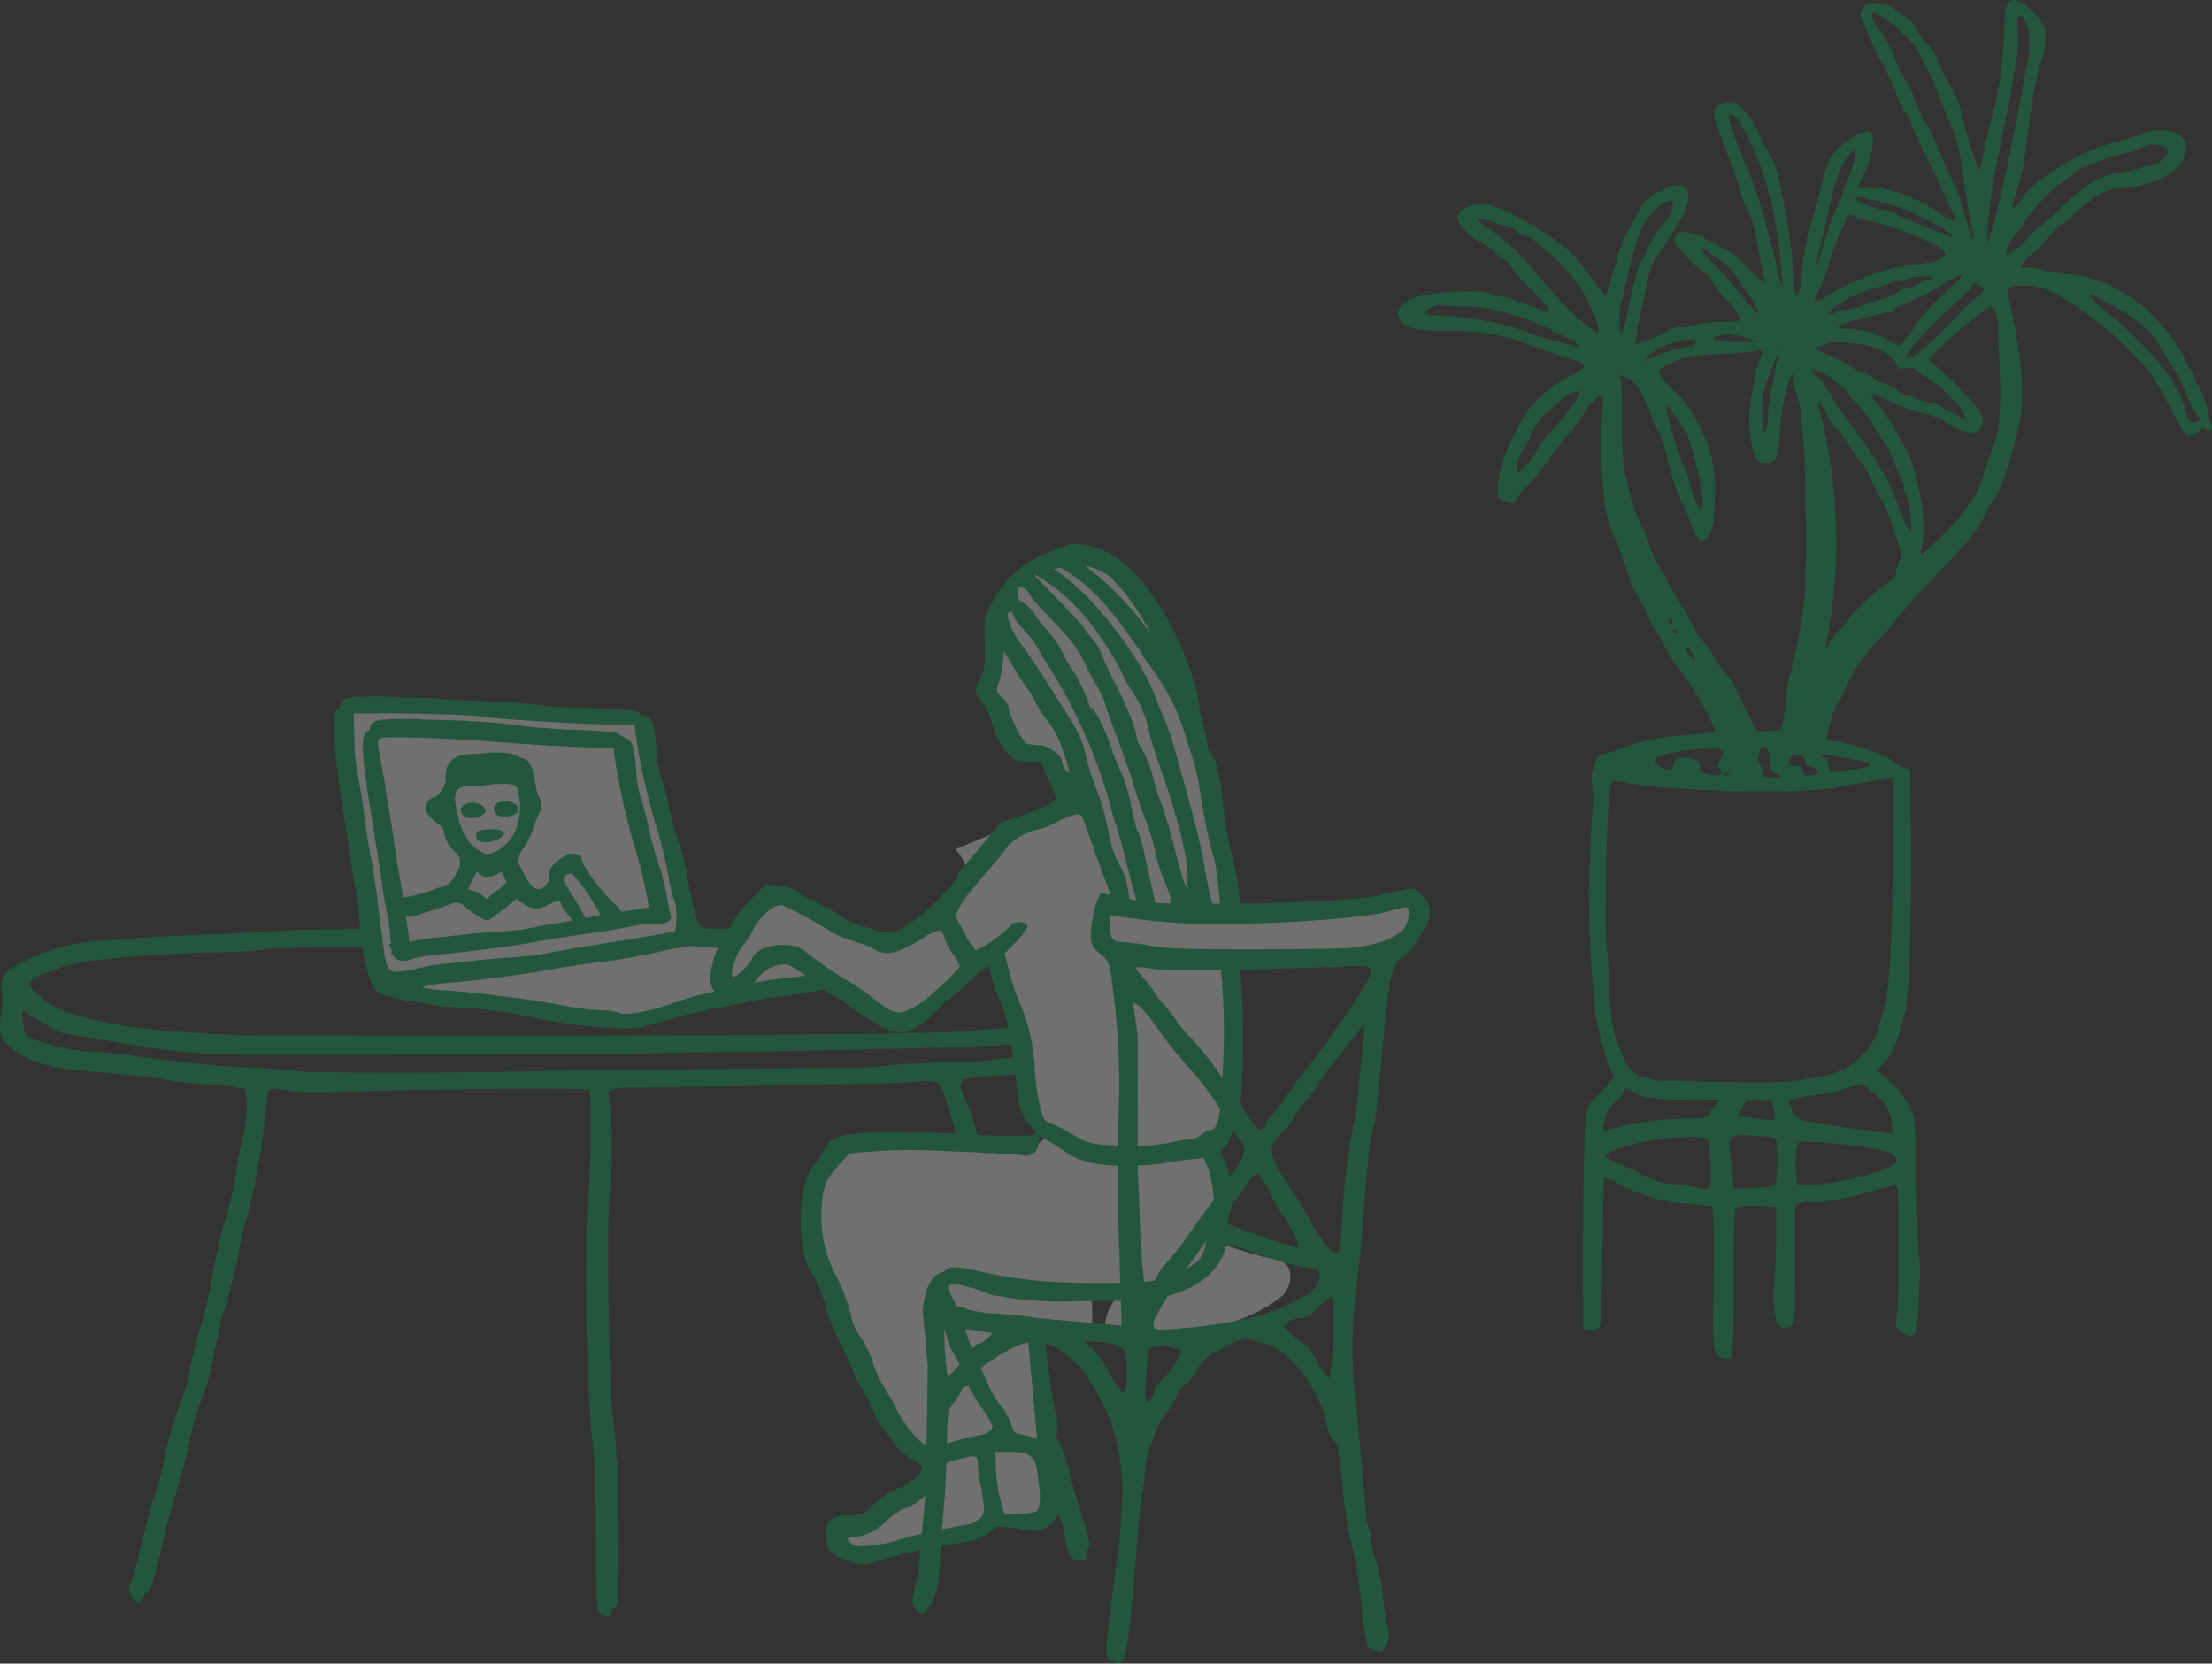
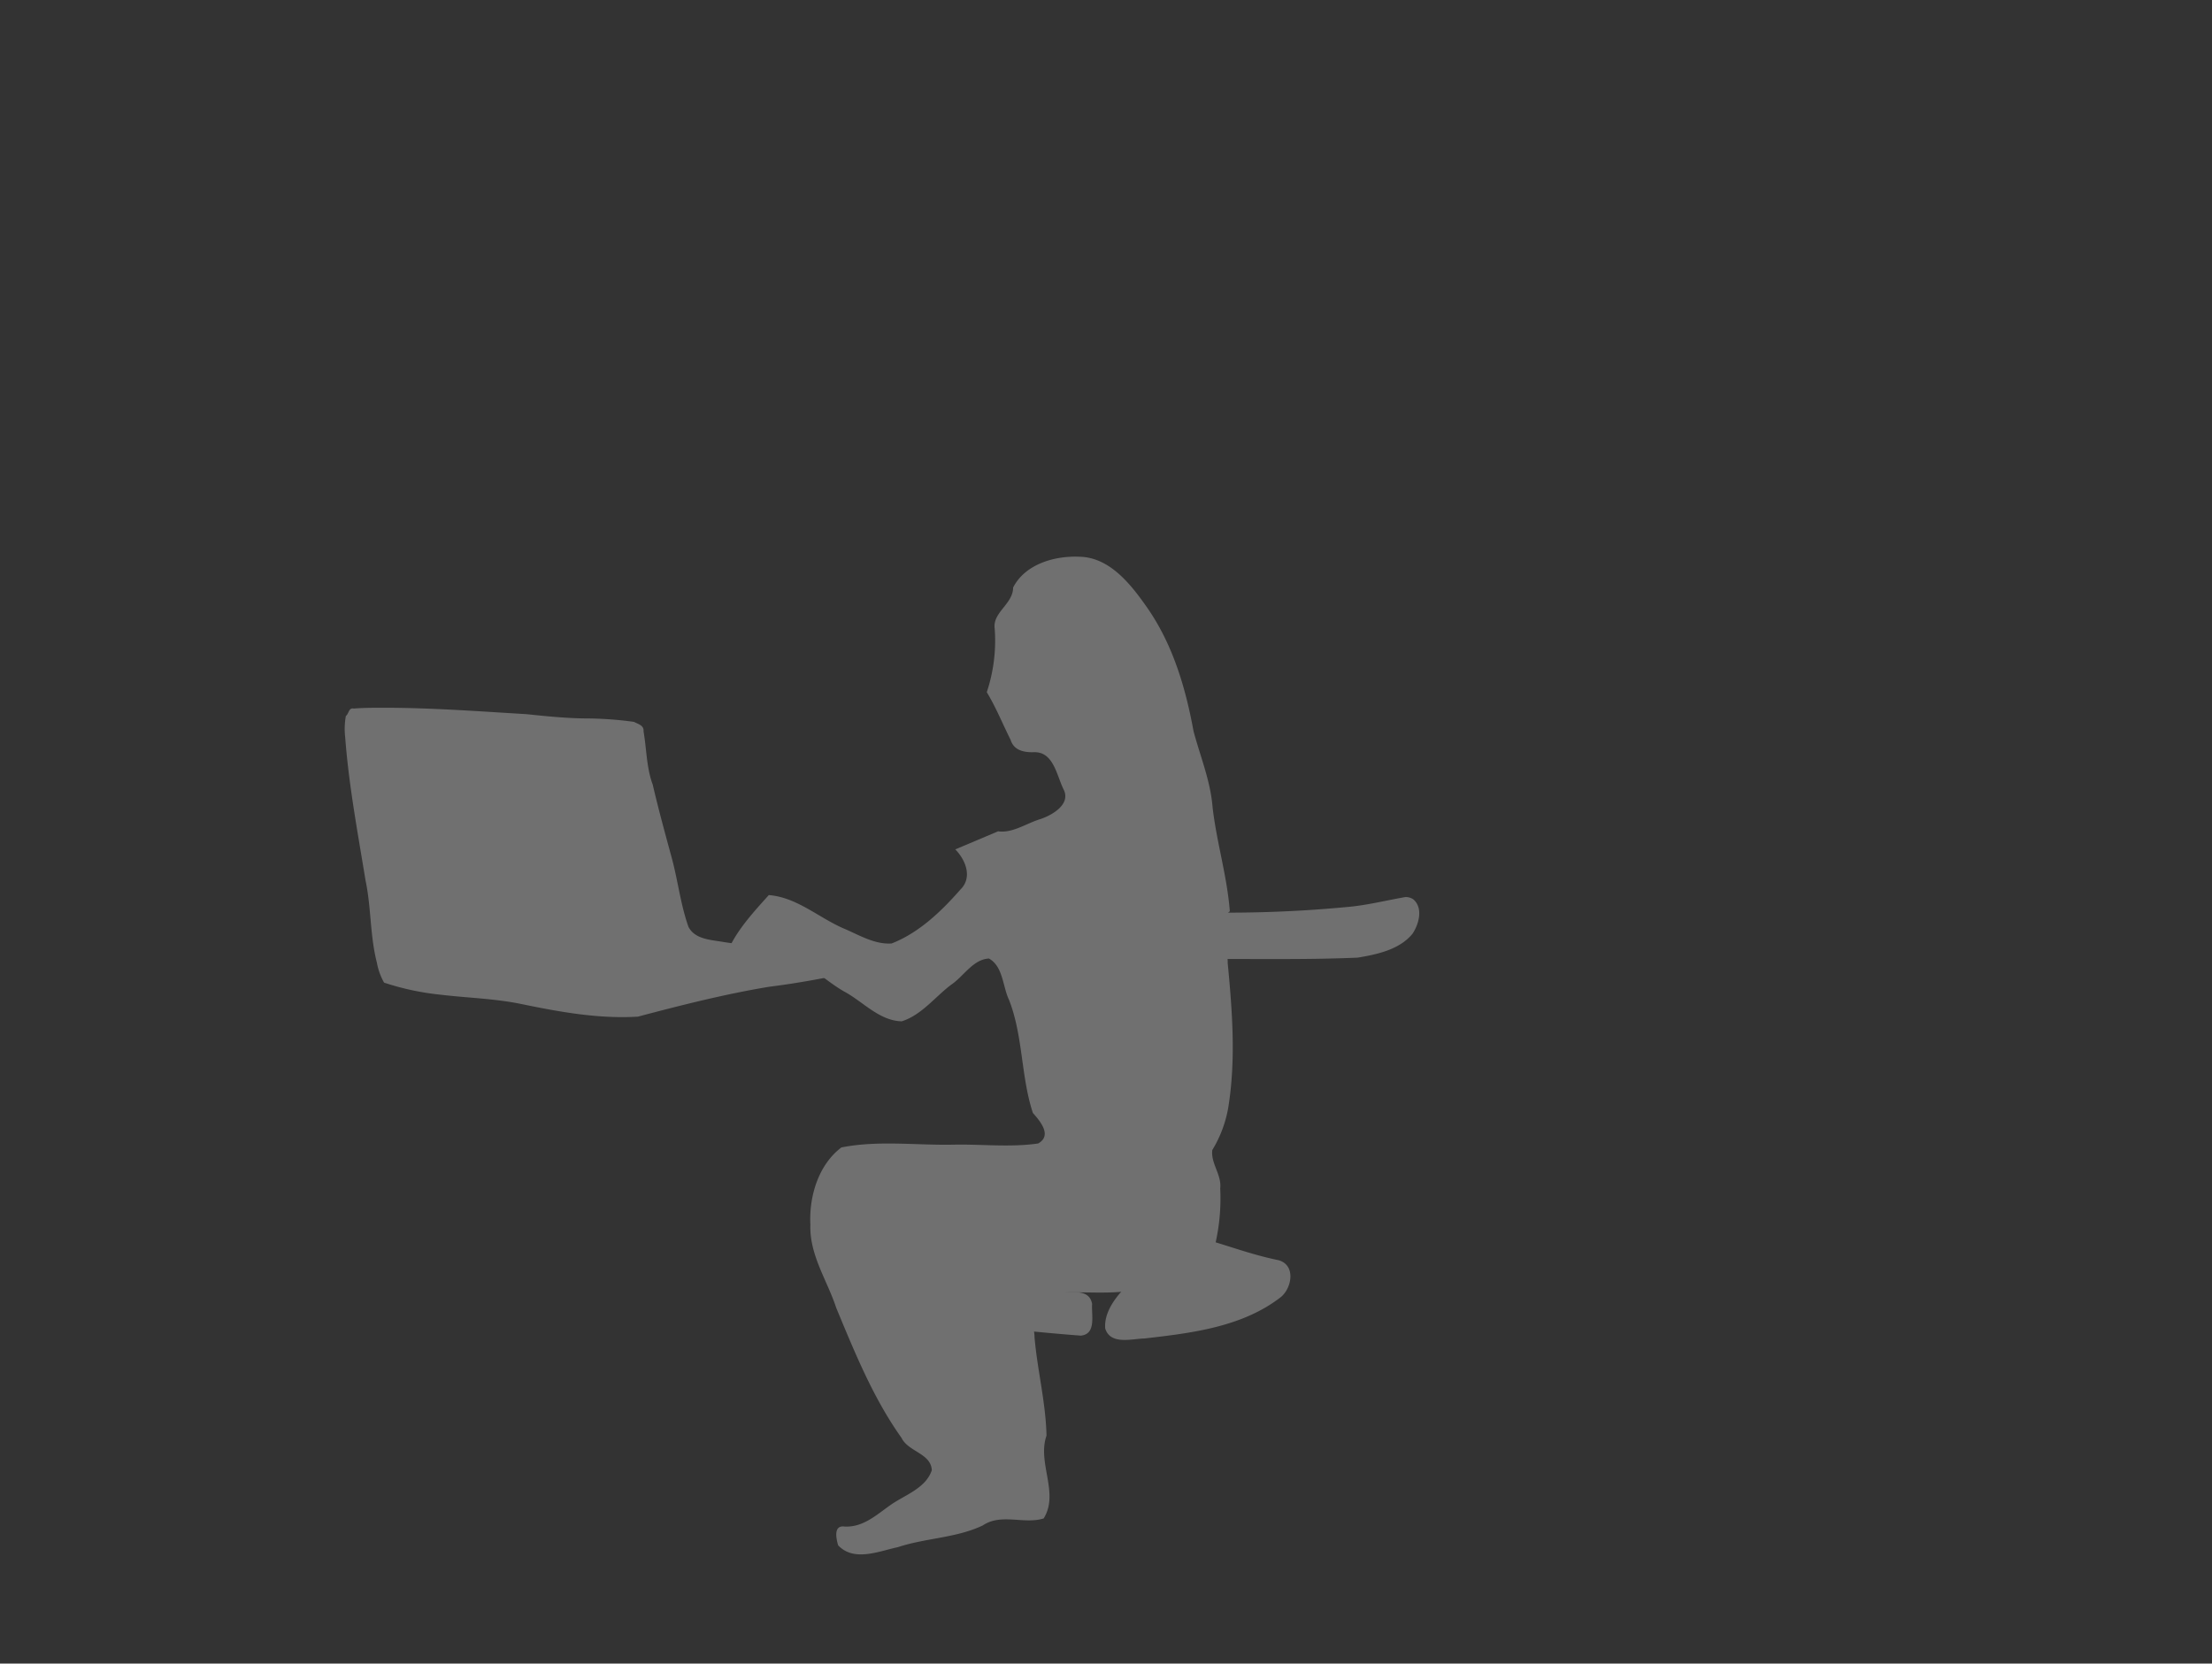
<svg xmlns="http://www.w3.org/2000/svg" width="278.86" height="209.76" viewBox="0 0 278.86 209.76">
  <rect x="0" y="0" width="278.86" height="209.76" fill="#333333" stroke="none" />
  <defs>
    <style>.cls-3{fill:#00a85a}.cls-4{fill:#fff}</style>
  </defs>
  <g id="レイヤー_2" data-name="レイヤー 2">
    <g id="TOP">
-       <path d="M253.85 0c.7 0 1.64.62 2.72 1.78s1.3 1.48 1.3 2.9a10 10 0 01-.44 2.77c-.73 2.06-1.17 4.5-2.09 11.64a25.39 25.39 0 01-1.16 5.16c-.63 2.13-.62 2-.16 1.86a3 3 0 00.88-1.05c.75-1.28 1.46-1.88 4.57-3.9a24.63 24.63 0 018-3.46c.85-.23 2.06-.61 2.68-.84a5.38 5.38 0 014.21 0c1.12.53 1.4 1.13 1.15 2.46-.2 1.08-.73 1.73-2.26 2.72a9.47 9.47 0 01-4.84 1.51 8.84 8.84 0 00-5.54 2.19 13.18 13.18 0 00-1.54 1.4 9.34 9.34 0 01-1.43 1.19 10.56 10.56 0 00-2 2 4.76 4.76 0 01-1.25 1.28 6.26 6.26 0 00-1.38 1.32c-.7.88-.73 1-.22.81a5.15 5.15 0 012.08.22 24.21 24.21 0 003.56.59 10.27 10.27 0 012.87.57 4.09 4.09 0 001.51.43c4.32 1.87 6.45 4 9.14 7.59a9 9 0 011.09 1.9 6.86 6.86 0 00.93 1.63.78.78 0 01.27.61 3 3 0 00.52 1.17 11.22 11.22 0 011.49 4.13 3.14 3.14 0 00.32 1.17c.33.46-.3.78-.77.39-.29-.25-.44-.23-.63.11a1.8 1.8 0 01-1.1.6c-.85.17-.89.14-2.32-2.69-.8-1.58-1.93-3.59-2.5-4.47-2.4-3.51-8.31-8.57-12.51-10.69a7.11 7.11 0 00-3.9-1c-1.13 0-1.84.11-1.92.33a7.73 7.73 0 00.28 2.23c1.37 6.24 1.79 11.13 1.22 14.31-.68 3.7-2.68 9.75-3.34 10.13a9.82 9.82 0 00-1.13 2c-1 2-1.87 3.12-7.3 8.75a55.56 55.56 0 00-3.91 4.41 12 12 0 01-1.54 1.84 23.88 23.88 0 00-4.66 6.42 15.15 15.15 0 01-1.18 2.39 9 9 0 00-.92 2.39c-.49 2-.5 2.25-.06 2.22 1.57-.12 7.33 1.73 8 2.58a3.27 3.27 0 001.26.73l.91.3v2.1c.32 11.44 0 25.86-.63 28.44-.81 3.34-1.79 5.72-2.69 6.54l-.9.83 1.3 1.11a13.08 13.08 0 013.13 4c.41 1 .46 1.84.61 9.84.07 4.33.21 8.32.31 8.87a6.42 6.42 0 01.14 1.2c0 .12-.12 1.95-.2 4.07a17.85 17.85 0 01-.41 4.13c-.48.47-1 .42-1.79-.21s-.72-.67-.5-2.43c.12-1 .19-5.06.16-9 0-6.86-.07-7.18-.58-7.1-.29.07-1.76.47-3.25.91-2.89.85-6.36 1.43-7.2 1.21a2.62 2.62 0 00-1.25.15l-.75.29v7.38c0 6.85 0 7.4-.5 7.75-1.75 1.28-2.54-1.1-2.07-6.24.11-1.24.19-3.71.16-5.48v-3.25l-2.38-.08a6.69 6.69 0 00-2.67.22c-.2.2-.3 3.29-.3 9.42s-.1 9.22-.31 9.43a1.25 1.25 0 01-1.05.14c-1.19-.3-1.33-1.31-1.18-8.58.07-3.64.06-7.51 0-8.6l-.18-2-3.23-.33a20.41 20.41 0 01-8.39-2.42 14.89 14.89 0 00-2-.92s-.12 4.18-.19 9.21-.22 9.37-.33 9.64-.5.49-1.15.49h-.95v-2.89c-.11-9 .11-23.57.35-24.52a4.27 4.27 0 01.91-1.69c.35-.33 1.13-1.14 1.72-1.8 1-1.09 1-1.24.63-1.69s-1.2-3.12-2-6.82a149.43 149.43 0 01-.89-15.9c0-2.5.43-10.77.59-11.88-.45-3.33-.12-3.4.28-4.65.15-1 1.36-.74 2.84-1.42a28.2 28.2 0 018.98-1.84c1.7-.14 3.13-.31 3.17-.35.39-.39-3-6.23-4.72-8.28a13.67 13.67 0 01-1.56-2.54 11.34 11.34 0 00-1.28-2.16 1.89 1.89 0 01-.5-.81 25.73 25.73 0 00-2-4 13.19 13.19 0 01-1-2.54c-.22-.79-.91-2.66-1.53-4.13a15.46 15.46 0 01-1.43-5.76 59.86 59.86 0 01-.15-10.2c.1-1.22.08-2-.08-2-.53 0-1.78 1.19-2.15 2.06a13.54 13.54 0 01-1.77 2.49c-.75.87-2.11 2.6-3 3.88a25.18 25.18 0 01-2.55 3.07 6.58 6.58 0 00-1.23 1.49c-.36.7-.42.72-1.41.37s-1-.38-1-1.72a15.2 15.2 0 01.4-2.62 29.39 29.39 0 013.6-7.45 16.86 16.86 0 015.58-4.28c.82-.42 1.43-.91 1.38-1.07a2.86 2.86 0 00-1.34-.68c-.68-.22-1.5-.48-1.81-.61s-.88-.31-1.27-.42-1.47-.49-2.43-.86a26.59 26.59 0 00-10.28-1.84c-4.13 0-5.36-.27-6-1.17a2.27 2.27 0 01-.43-1c0-.66.89-1.57 1.83-1.91 2.3-.84 8.58-1.21 9.79-.58a6.44 6.44 0 001.69.4 3.88 3.88 0 011.45.39 5.5 5.5 0 001.28.5c.54.16 1.46.5 2 .75 1.87.81 1.33-.14-1.85-3.21a11.09 11.09 0 01-1.69-2 2.42 2.42 0 00-.9-1 7.58 7.58 0 01-1.41-1.08 10 10 0 00-1.84-1.32c-1.37-.71-2.79-2.23-2.79-3 0-1.41 2.53-2.13 4.87-1.39a34.3 34.3 0 018 4.68c2 1.21 3 3.12 4.27 4.61.79 1.17 1.49 2 1.56 1.9a20 20 0 00.6-2 12.41 12.41 0 01.69-2.11c.48-3 2.06-4.82 3.21-7.28a7.25 7.25 0 011.88-1.6 1.51 1.51 0 00.82-.37 2.69 2.69 0 012.71-.35c.67.49.59 2.1-.17 3.47-.54 1-2 3.38-3.57 5.72a8.24 8.24 0 00-.92 2.52c-.16.85-.59 3-1 4.78a22.49 22.49 0 00-.57 3.35 18.77 18.77 0 004.25-1.71 3.39 3.39 0 011.55-.44 4.6 4.6 0 001.57-.25 17.79 17.79 0 013.6-.41c1.57 0 2.38-.15 2.38-.36a12.47 12.47 0 00-1.82-2.39 16 16 0 01-2-2.6c-.09-.29-.29-.53-.44-.53a20.24 20.24 0 01-4-4 1 1 0 01.78-1.44c.84-.21 3.52.77 4.63 1.7.46.39.94.64 1.06.57a9.43 9.43 0 012.31 1.95c2.07 2.06 2.8 2.55 2.4 1.59a24.21 24.21 0 01-.59-2.88c-.45-2.86-1.12-5.38-1.47-5.61a9.42 9.42 0 01-.88-2.28c-.34-1.17-.94-2.93-1.33-3.93-2.27-5.87-2.4-6.42-1.67-7a3.41 3.41 0 011.35-.46c.82-.13 1.08 0 2.1 1.07a10.77 10.77 0 011.89 3 16.26 16.26 0 001.25 2.52c.79 1.14 1.15 2.37 1.77 6a75.78 75.78 0 011.38 10.22c0 .88.12 1.6.26 1.6s.73-1.36.62-1.82a31.41 31.41 0 011.08-7c.28-.77.72-2.28 1-3.37 1.19-5 1.47-5.57 3.35-7.12 1.33-1.09 2.76-1.65 3.34-1.29s.09 3.28-.84 5.1l-.89 1.76h1.33a17 17 0 018.78 3.1c1 .82 2.26 1.32 2.26.92a4.16 4.16 0 00-.51-1.21c-.94-2.06-1.78-3.86-2.8-5.91-1.41-2.93-2.54-5.45-2.54-5.66a2.38 2.38 0 00-.52-.8 7.43 7.43 0 01-1-2c-.28-.77-1-2.49-1.72-3.8a48.55 48.55 0 01-2.94-6.54 1.74 1.74 0 01.52-.81c.7-.78 2.58-.68 3.78.19 1.88 1.37 2.79 2.21 2.79 2.57a6.49 6.49 0 001.27 1.79 7.57 7.57 0 011.27 1.7 16.53 16.53 0 002 4.09 14.33 14.33 0 011.32 3.65c.45 1.7 1 3.78 1.32 4.63s.56 1.75.64 2 .36-.66.63-2c.52-2.54.79-3.63 1.52-6.32a57.64 57.64 0 001.14-10c.12-2 .27-2.77.6-3a1 1 0 01.6-.18zm-17.64 1.67a.17.17 0 00-.14.06c-.28.28-.16.54.86 2.07a13 13 0 012.08 4 7.37 7.37 0 001 1.91 12.75 12.75 0 011.3 2.65 19.71 19.71 0 001.51 3.24 20.1 20.1 0 011.41 2.83 30.9 30.9 0 001.33 3.09c.63 1.31 1.25 2.65 1.36 3 .56 1.58 1.45 5.42 1.73 5.42s.24-.2.11-.5-1-5.12-1.19-6.74c-.55-4-.91-5.51-1.65-7a32.79 32.79 0 01-1.27-3.1A31.67 31.67 0 00243 8.75c-.55-1-1.18-2.21-1.37-2.58-.78-1.48-4.53-4.53-5.4-4.5zm18.44.4c-.35 0-.4.31-.27 1.76a17.32 17.32 0 01-.17 3.58c-.17 1-.39 2.28-.46 2.82-.23 1.48-1.17 6.36-1.67 8.59-.24 1.08-.55 2.67-.7 3.52-.33 1.93-1.14 7.93-.82 8.12s2.37-8.1 4.34-19c.25-1.4.58-3.07.73-3.72.58-2.53 0-5.71-1-5.71zm-36.46 12.42a.28.28 0 00-.26.29 40.53 40.53 0 002.53 6.86c1.24 2.63 3.29 10.79 3.8 13.2.28 1.31.37 1.51.45.89A80.34 80.34 0 00223.24 25c-.12-.32-.51-1.53-.85-2.69-1-3.35-3.19-7.67-4-7.84a.57.57 0 00-.18 0zm53.38 3.79a3.26 3.26 0 00-1.84.47 3.72 3.72 0 01-1.62.55c-1.6.2-6.07 1.86-6.59 2.44a10.42 10.42 0 01-1.4 1.14 20.27 20.27 0 00-4.82 4.94 8.09 8.09 0 01-.77 1.27 6.9 6.9 0 00-.68.73c-.46.55-1.16 2.36-.9 2.36a9 9 0 002.66-2.12 8.49 8.49 0 011.57-1.51c.61-.46 2.11-1.78 3.34-2.95 2.63-2.51 4.24-3.42 6.75-3.82a17.67 17.67 0 002.62-.62 3.71 3.71 0 011.36-.28 2.46 2.46 0 001.4-.82c.66-.69.75-.93.5-1.32a2.1 2.1 0 00-1.58-.46zm-37.6.25l-.69.81c-1.19 1.41-1.89 3.19-2.61 6.59-1.33 5.91-3.14 13-.08 2.59a21.7 21.7 0 011.27-2.94 2.29 2.29 0 00.39-1.14 2.24 2.24 0 01.4-1.12 11.21 11.21 0 001.18-3.8zm-23.53 6.81c-.74 0-2.44 1.5-3.15 2.83-1.2 2.24-1.82 5.51-2.46 8-.07.43-.25 1.25-.41 1.83-.36 1.29-.39 4 0 4a9.64 9.64 0 00.83-2.88c.78-3.86 1.16-5.28 1.65-6.12.22-.38.71-1.36 1.08-2.17a11.68 11.68 0 011.65-2.52c1-1.05 1.55-2.49 1.12-2.92a.34.34 0 00-.27-.08zm23.81-.49c-1.37.1 1.33 1.18 3.5 1.72a6.39 6.39 0 011.67.59 68.66 68.66 0 006.58 2.68c1.27 0-4.7-3.09-6.42-3.65a34.9 34.9 0 00-5.3-1.34zm-1 2.22c-.21.05-.38.39-.75 1.25a29.93 29.93 0 00-2 5.2 20.83 20.83 0 01-1.1 2.93c-.95 1.8-.82 2 .76 1a26.63 26.63 0 0111.22-4.08c2.84-.28 4.31-.94 3.72-1.65-.79-1-6.84-3.41-9.66-3.9a6.19 6.19 0 01-1.72-.56c-.2-.14-.35-.22-.48-.18zm-47 .4h-.23a11.49 11.49 0 002.44 1.85 37.89 37.89 0 015.94 6c3.23 3.8 6.31 6.65 7.18 6.65-.14-1.68-1.27-3.68-2.15-5.49a27.93 27.93 0 00-4.19-4.63 8.93 8.93 0 01-1.24-1.07 4.26 4.26 0 00-1.87-1.13.88.88 0 01-.8-.4 1.43 1.43 0 00-1-.56 9.89 9.89 0 01-1.75-.57 9.84 9.84 0 00-1.66-.56c-.21 0-.41-.09-.55-.1zm28.16 3.68c-.21.07.42.92 1.65 2.16a34.64 34.64 0 012.59 2.84c.41.56 1.29 1.63 2 2.39.95 1.07 1.17 1.22 1 .68a8.59 8.59 0 00-1.08-1.92c-.49-.68-1.2-1.73-1.58-2.33a9 9 0 00-1.83-1.92c-.62-.46-1.47-1.1-1.88-1.42s-.73-.5-.83-.48zm34.38 4.48a6.71 6.71 0 01-1.17 1.59c-4.44 3.87-8.52 8.45-7.08 8 2.4-.79 8-7.6 8.31-7.48a5.27 5.27 0 001.34-1.33 7.28 7.28 0 00-1.4-.76zm-5.79-.78a7.36 7.36 0 00-3.09.49.56.56 0 01-.59.11 1.48 1.48 0 00-1.07.25 3.77 3.77 0 01-1.27.43 16.74 16.74 0 00-5 2.15c-1.36.86-2 1.7-1 1.32.23-.09.42-.24.42-.34s.4-.17.89-.15a10.44 10.44 0 002.75-.66c1-.38 2.26-.8 2.78-.92a3.94 3.94 0 001.41-.66 2.79 2.79 0 011.19-.56 7.36 7.36 0 001.53-.58 3.8 3.8 0 011.2-.44.34.34 0 00.36-.29c0-.08-.2-.14-.5-.15zm4.25-.2c-.48 0-4 2.28-5.59 3-1.09.5-2.19 1-2.46 1.07s-.48.31-.48.48-.11.24-.22.16a5.54 5.54 0 00-1.76.3c-.85.24-2.2.58-3 .76-1.72.38-2.58 1-1.47 1.06a11.44 11.44 0 015.73 1.37l1.46.79 1-1.21a7.16 7.16 0 001-1.39 17.52 17.52 0 011.83-2.19c1-1.1 4.13-4 4.13-4.08s-.07-.13-.23-.13zM263.34 37c-.16.16 1.44 1.86 2 2.16a38 38 0 013.66 3.22c4 3.84 6.12 7 6.74 10.13.13.61.3.76.86.71.78-.07.88-.38.3-1a16 16 0 01-1.32-2.69 18.54 18.54 0 00-1.68-3.25 13.63 13.63 0 01-1.25-2.06c-2.18-3.81-5-5-8.41-6.81a2.39 2.39 0 00-.89-.35zm-81.9 1.47a3.15 3.15 0 00-1.15.4c-1.31.68-1.07.78 2.46 1a39.57 39.57 0 013.93.46c.7.16 1.85.38 2.54.51a24.12 24.12 0 013.23 1c1.09.41 2.88 1 4 1.26a16.92 16.92 0 012.32.71c.17.1.3.11.3 0a1.93 1.93 0 00-1-1 29 29 0 01-2.76-1.29 28.26 28.26 0 00-4.67-1.86c-1.17-.3-2.56-.65-3.1-.8a18.51 18.51 0 00-3.28-.23 12.91 12.91 0 01-2.6-.16h-.19zm69.61.15a5.5 5.5 0 00-1.46 1 40.17 40.17 0 00-6.43 5.71c0 .25 1.64 1.37 2.53 2.25 4.1 4 4.91 5.39 3.89 6.51-.7.78-2 .52-4.17-.79a8.07 8.07 0 00-3.09-1.22 16.57 16.57 0 01-3.72-1.32c-1.33-.64-2.47-1.16-2.54-1.16-.38 0 0 .66 1 1.84a16.7 16.7 0 011.86 2.76c.41.8 1 1.76 1.21 2.15 1.44 2.1 2.9 9.85 2.27 12.09-.33 1.21-.35 1.43-.08 1.42s4.45-4.08 5.07-5.09a9.23 9.23 0 011.13-1.47A13.41 13.41 0 00250 60c.52-1.59 1.11-3.28 1.3-3.75.74-1.77 1-4.64.79-9.65-.11-2.74-.2-5.23-.2-5.54 0-.9-.5-2.39-.82-2.39zm-32.86 3.53a6.62 6.62 0 00-2 .33c-.71.25.53.6 2.16.62.91 0 5.39.07 5.61.31.52.63-4.58 1.14-7.62 1.26s-3.77.27-5.35 1c-2.46 1.12-2.46 1.07 0 3.53a14.11 14.11 0 013.3 4.61A16 16 0 01216.2 62c0 3.51-.34 5.36-1 5.84-.91.67-1.32.29-2.11-2a15.48 15.48 0 00-1.09-2.52 34.65 34.65 0 01-2-6.32 10.84 10.84 0 00-.87-2.5 26 26 0 01-1.21-2.74 18 18 0 00-1.17-2.55c-.67-1.37-2.58-1.9-2.73-2 .39.39.46 1.26.49 5.9 0 4.92.11 5.74.81 8.53a21.79 21.79 0 001.2 3.73 22.82 22.82 0 011.28 3 19.43 19.43 0 001.54 3.32 4.84 4.84 0 01.68 1.23 33 33 0 001.83 3.23 25.83 25.83 0 011.83 3.3 4.63 4.63 0 001 1.4 8.47 8.47 0 011.38 2 13.2 13.2 0 001.55 2.15 11.26 11.26 0 011.61 2.65 12.73 12.73 0 00.93 2 9.94 9.94 0 01.84 1.63c.37.91.4.94 1.93.86l1.56-.1.36-1.54a16 16 0 00.37-2.82 13.71 13.71 0 01.58-3.09 67.16 67.16 0 001.69-9.16c.3-2.2.21-16-.13-19.69-.08-.93-.23-2.51-.33-3.52a10.47 10.47 0 00-.59-2.75 3.32 3.32 0 01-.3-1.62c.17-.88-.16-.91-.55-.07a26.18 26.18 0 00-1.18 6.76 12.37 12.37 0 01-.61 3.47 1.66 1.66 0 01-1.34.33c-.93-.08-1-.17-1.4-1.49a15.36 15.36 0 01-.34-6.54 17.94 17.94 0 00.44-2.51 6.49 6.49 0 01.53-2c.85-1.64.41-2.57-1.54-3.24a5.82 5.82 0 00-1.95-.29zm13.51 1c-.94 0-1.43.07-1.53.21a.94.94 0 01-.74.32c-.83 0-.66.38.36.8a19.67 19.67 0 014 2 1.94 1.94 0 001 .44 2.84 2.84 0 011.3.71 2.91 2.91 0 001.36.72 4.84 4.84 0 011.69.86 2.73 2.73 0 001.3.66 3.73 3.73 0 011.31.43 4 4 0 001.51.43 4.05 4.05 0 011.74.7 5 5 0 001.32.71 1.46 1.46 0 01.73.45c.63.63.86.3.47-.65a17.63 17.63 0 00-4.71-4.41 2.88 2.88 0 01-1.07-.73 1.37 1.37 0 00-1.46-.37c-.88.14-1 .07-1.28-.66-.49-1.29-3.15-2.39-6.18-2.57a5.16 5.16 0 01-1.09-.07zm-24.38 2.48c.27-.61 4.4-1.82 6-2 .72-.45.56-.76.13-.8-2.56-.26-6.69 2.22-6.08 2.81zm21.25 1c-.39 0-.24.26.46.77a6.26 6.26 0 011.4 1.83 39.14 39.14 0 002.37 3.57c3.33 4.47 5.52 8.08 6.24 10.25s1.56 4 1.84 4-.19-4-.63-4.82c-.24-.47-.36-.93-.28-1s.05-.28-.09-.45a16.51 16.51 0 01-1-2.28 14.53 14.53 0 00-1.53-3 14 14 0 01-1.25-2 12.4 12.4 0 00-1.88-2.47 9 9 0 01-1.37-1.65c0-.35-2.85-2.35-3.7-2.6a3.11 3.11 0 00-.56-.11zm-4.21-2.83l-1.87 5a12.05 12.05 0 00-.38 3.24l.09 2.43c.38-.07.65-.43.67-1.71s.3-2.75.4-3.37zm-25.27 5.48a4.74 4.74 0 00-2.67 1.47c-.52.51-1.26 1.18-1.65 1.49a7.71 7.71 0 00-1.91 3 9.37 9.37 0 01-.85 1.54 5.27 5.27 0 00-.84 2.14c0 .74 0 .77.55.42a7.62 7.62 0 002.11-2.74 10.44 10.44 0 011.53-2c2-2.06 4.31-5.3 3.72-5.3zm30.3 1.43c-.27 0-.28.58 0 1.11a62.64 62.64 0 011.61 8.37 66.09 66.09 0 01-.89 21.52c-.11.41.07.22.41-.42a7 7 0 011.26-1.73 7.85 7.85 0 001.2-1.43 13.94 13.94 0 012-2.18c.85-.74 1.61-1.44 1.69-1.53a7.43 7.43 0 011.19-.83c.58-.35 1.08-.79 1.1-1s.07-.45.08-.6a7.63 7.63 0 01.4-1.17c.34-.8.27-1.17-.67-3.94a24.7 24.7 0 00-1.37-3.48 24.13 24.13 0 01-1.43-2.74 11 11 0 00-1.3-2.32 13.09 13.09 0 01-1.63-2.25 9.72 9.72 0 00-1.72-2.26 4 4 0 01-1-1.55 4.68 4.68 0 00-1-1.52zm-19.26.55c-.37 0 1.26 5.62 2.4 8.25a7.77 7.77 0 01.6 1.82 6.59 6.59 0 00.59 1.75c.56 1.21.59 1.24.84.59.32-.83-.31-3.95-1.69-8.44-.25-.81-2.43-4-2.74-4zm.46 26.73a.28.28 0 00-.29.26.59.59 0 00.29.44c.15.1.27 0 .27-.26s-.12-.44-.27-.44zm.56 1.4c-.15 0-.29.07-.29.14s.14.19.29.29.28.07.28-.13a.29.29 0 00-.28-.3zm1.64 2.26a.25.25 0 00-.24.25c0 .3 1.1 1.67 1.12 1.38s-.65-1.63-.88-1.63zm9.7 12.42a.41.41 0 00-.34.12c-.44.44-.66 1.74-.33 2a1.4 1.4 0 01.3 1c0 .81 0 .83 1.35.82h1.33l-.87-.44c-.78-.39-.87-.57-.85-1.66s-.25-1.68-.59-1.78zm-6.27.33a26.87 26.87 0 00-5.49.52c-1.38.26-2 .52-2 .83-.11.55.51 1.08 1.43 1.25.58.11.71 0 .85-.7s.24-.83 1.37-.76c1.52.09 1.92.32 1.92 1.17 0 .56.19.71 1.19.92 1.36.29 1.89 0 1.33-.65-.31-.38-.3-.6.13-1.32s.44-.89.12-1.11a2 2 0 00-.8-.16zm10.46.71a1 1 0 00-.73.3c-.68.75-.55 1.17.38 1.17.64 0 .85.14.92.63s.25.61.89.56a2 2 0 001-.19c.26-.26-.54-1-1.09-1a.5.5 0 01-.52-.56.88.88 0 00-.8-.91zm3.47.07c-.23 0-.43.12-.43.27s.17.25.36.21.38.3.44.86c.08.85.15.93.84.8.41-.08 1.45-.23 2.31-.33 1.78-.22 2.65-.58 2-.8s-5-1-5.48-1zm-12.51 2.28c-.1 0-.17 0-.22.08s.08.15.37.14.39-.07.17-.16a.55.55 0 00-.32-.07zm20.74.63h-.15c-.27.07-1.3.26-2.31.43s-3 .52-4.51.8c-4.55.85-21.18.46-26.3-.62a4.56 4.56 0 00-1.92-.15 18.46 18.46 0 00-.46 3.68c-.26 3.72-.41 16.67-.2 16.89a41.57 41.57 0 01.28 4.62c.17 5.2.62 7.24 2.27 10.36a2.93 2.93 0 002 1.65 9 9 0 001.82.49l8 .18c6.12.12 8.07.07 10.42-.29 4.07-.63 5.18-1.07 7.05-2.76a6.46 6.46 0 002.3-3.44c1.57-4.59 1.75-6.69 2-23.74.09-6.71.08-8-.22-8.1zm-4 38.76a7.84 7.84 0 00-2.09.51 18.64 18.64 0 01-3.3.7 17.56 17.56 0 00-3 .53 1.51 1.51 0 01-.56 0c.89 3.12 1.18 2.57 8 3.69 2.17.22 4.23.48 4.6.59.66.19.67.17.48-1.1a5.2 5.2 0 00-1.74-3.52c-.38-.27-1-.7-1.28-1a1.68 1.68 0 00-1.18-.46zm-29.47.32l-.4.78a2.31 2.31 0 01-.85 1 3.24 3.24 0 00-1 1.37 6 6 0 00-.55 1.83c0 .52.08.6.48.39 1.12-.6 7.42-1.57 9.65-1.49s3.37-.16 3.37-.79c0-.3.92-1.27 1.08-1.37.74-.46-.8 0-4.11-.14-4.42-.2-5.25-.33-6.61-1zm18.38 1.6c-.28 0-.4.07-.72.07a8.87 8.87 0 00-2.39 0 5.27 5.27 0 00-.66 1l-.48.91 1.18.13c4.19.51 3.36.62 3.53-.55zm-3.29 4.37c-1 0-1.33.08-1.61.37-.46.46-.5.59-.32 1.11 0 .16.17 1.41.28 2.78l.19 2.49 2.51-.1c1.71-.07 2.6-.21 2.75-.47.33-.52.35-5.62 0-5.82a13.56 13.56 0 00-2.62-.31c-.49 0-.89-.07-1.21-.07zm-6.6.23a30.84 30.84 0 00-5.88.53 37.61 37.61 0 00-3.89 1.08c-1.38.51-1.46.59-1 1a1.5 1.5 0 00.75.47 23.15 23.15 0 013 1.32c2.79 1.36 2.9 1.39 5.25 1.6a14.33 14.33 0 012.24.38c1.8.51 1.91.33 1.77-2.86a17.32 17.32 0 00-.33-3.22c-.12-.2-.86-.29-1.88-.31zm14 .58c-.26 0-.44 0-.52.07-.4.15-.47.59-.47 2.7a9.2 9.2 0 00.22 2.67 18.84 18.84 0 003.3-.15c3.36-.31 8.48-1.79 9-2.6s-.35-1.26-2.27-1.71a61 61 0 00-9.25-1z" opacity=".3" fill="#00a85a" />
      <g opacity=".3">
-         <path class="cls-3" d="M64.75 117c-6.23 0-25.63.13-28.55.32-2.43.17-7.2.42-10.6.54-7.91.31-14.62.79-16.49 1.21-4.38 1-8.4 3-8.86 4.43a4.67 4.67 0 000 1.68A10.85 10.85 0 01.14 128a5.68 5.68 0 000 2.53c.71 2 4.51 3.92 8.67 4.31 7.7.7 11.36 1.1 12.52 1.35.73.15 3.1.43 5.28.58a22.84 22.84 0 014.21.54c.46.46.38 4-.14 5.79-.27 1-.7 3.16-.95 4.86a35 35 0 01-1 4.72 64.66 64.66 0 00-2.06 8.93 43.72 43.72 0 01-1.09 4.58c-.78 2.64-1.35 4.92-1.9 7.69a22.2 22.2 0 01-1 3.25 36.74 36.74 0 00-2 7.06 34 34 0 01-1.09 4.13 15 15 0 00-.67 2.06c-.13.57-.38 1.56-.56 2.21s-.58 2.23-.87 3.53a29.52 29.52 0 01-.93 3.32 1.56 1.56 0 000 1.76c.57 1 1.18 1.18 1.38.4.09-.34.32-.61.5-.61.4 0 1.45-3.31 2.11-6.65.26-1.29 1-4 1.62-6s1.43-5.08 1.78-6.78a33.46 33.46 0 011.3-4.71 26.19 26.19 0 001.63-5.75c.19-1 .47-2.14.61-2.61a6 6 0 00.27-1.43 4.73 4.73 0 01.41-1.5 73.73 73.73 0 002.24-9.29 20.53 20.53 0 01.88-3.27 96 96 0 002.29-13.61c.12-1.88.16-2 .9-2.07a8 8 0 012.12.22c.9.22 3.32.25 7.66.09 8.79-.33 29.76-.42 30-.22s.31 8.55-.06 12.49c-.54 5.9-.34 23.27.37 30.56.1 1.1.26 2.75.36 3.69s.18 5.57.21 10.3c0 8.23.06 8.61.62 9 .79.59 1.06.58 1.24-.1a1 1 0 01.58-.67c.38-.08.44-1.35.41-9.05 0-4.93-.09-9-.16-9.15a13 13 0 01-.18-2.09 22.48 22.48 0 00-.29-2.92c-.53-2.48-.94-24.49-.53-28.58a61.24 61.24 0 00.11-11l-.22-2.28.78-.29a8.21 8.21 0 012.18-.23c2 .08 32.14-.4 34.87-.63 4-.33 3.9-.39 4.82 2.56.45 1.41 1 3.2 1.11 4a10.66 10.66 0 00.73 2.22 47.51 47.51 0 012.06 9.07 26.24 26.24 0 001.19 4.85 30.44 30.44 0 011.17 3.49 42.32 42.32 0 001.79 6.2 45 45 0 011.78 6.91 14.52 14.52 0 00.78 2.5 56.68 56.68 0 011.59 5.45c.56 2.27 1.22 4.91 1.45 5.87a9.21 9.21 0 00.7 2.06 5.63 5.63 0 01.47 1.79c.39 2.67.84 3.38 2.13 3.38.5 0 .65-.18.65-.69a1.66 1.66 0 01.32-1c.23-.23 0-1.35-.89-4a51.94 51.94 0 01-1.52-5.25 8.54 8.54 0 00-.53-1.94 4.08 4.08 0 01-.45-1.18 3.8 3.8 0 00-.67-1.4 4 4 0 01-.54-1.92 16.51 16.51 0 00-.42-2.73c-.18-.73-.5-2.11-.72-3.08a27.46 27.46 0 00-.92-3.09c-.27-.73-.75-2.39-1.07-3.68a19.41 19.41 0 00-1-3.2 4 4 0 01-.41-1.42 11.41 11.41 0 00-.71-2.4 27.49 27.49 0 01-1.66-6.43 41.5 41.5 0 00-1-4.57c-.42-1.44-1.14-4.07-1.6-5.87a23.14 23.14 0 00-1.45-4.27 4.37 4.37 0 01-.62-1.78c0-.69.15-.79 1.4-1 .77-.12 2.13-.22 3-.3a67.54 67.54 0 0013.85-1.85c3-.64 3.74-1 5.35-2.51a4.08 4.08 0 001.57-2.45 8.27 8.27 0 01.45-1.74c.75-1.74-.36-4.73-2.26-6a16.51 16.51 0 00-7-2.2c-1.3-.1-3.35-.32-4.56-.47-6.84-.84-49.44-1.5-68.12-1.44zm4.39 2.35c19.82 0 40.27.13 45.9.42 1.79.1 5.16.25 7.51.34 3.49.14 10.48.72 14.14 1.18 2.68.33 5.43 1.16 6.3 1.88.7.58.62 2.53-.14 3.29a8.51 8.51 0 01-5.59 2 14.87 14.87 0 00-3.38.42 51.54 51.54 0 01-6.75.75c-2.92.19-6 .39-6.79.46-4.67.4-55.13.62-78.1.47H33.7c-2.54 0-8-.19-10.61-.41-7.15-.59-9.55-1-14.78-2.54a13 13 0 01-4.43-3.1c-.35-.63-.07-1 1.35-1.6a23.25 23.25 0 017.12-1.89c1.13-.09 3.38-.31 5-.46s5.79-.36 9.26-.45 6.44-.27 6.59-.37c.6-.38 17.3-.39 35.94-.39zm-66.29 8c.07 0 .2.08.43.29a9.15 9.15 0 001.56 1 8.47 8.47 0 011.61 1 6.11 6.11 0 002.5.83c2.82.43 5.75.92 8.25 1.38A85.48 85.48 0 0031.94 133c6.2 0 43.16 0 44.28-.09.4 0 4.57-.09 9.27-.16 17.47-.27 41.36-.69 45.17-1.31 1.13-.18 3-.48 4.13-.64a41.64 41.64 0 006.18-1.11l1.73-.74a3.52 3.52 0 011.22-.41c.15.18-.4 1.3-.79 1.62-1.6 1.32-8.39 2.77-15 3.2a25.19 25.19 0 00-3.31.33c-.12.07-2.64.19-5.59.26s-6.17.26-7.15.41a44.09 44.09 0 01-5.17.29c-9.57.07-42.68.38-42.86.49s-24.7.16-25.67 0-4.75-.45-8.68-.63c-3-.14-4.6-.3-13.41-1.46-1.86-.24-4.06-.45-4.89-.44a27.22 27.22 0 01-7.25-1.6A1.62 1.62 0 013 129.49a13.85 13.85 0 01-.18-1.68c0-.25 0-.38.07-.39z" />
        <path class="cls-4" d="M48.42 89.24c-1.28 0-2.56 0-3.82.1-.65-.14-.6.64-1 .94a9.29 9.29 0 00-.08 2.72c.44 5.92 1.58 12 2.56 18 .73 3.45.56 7 1.43 10.37a8 8 0 00.91 2.53 33.42 33.42 0 007.09 1.52c3.4.41 6.85.48 10.22 1.18 4.85 1 9.75 1.89 14.69 1.59 5.47-1.45 11-2.85 16.55-3.77 3.66-.45 7.38-1.16 11-1.93a2.72 2.72 0 01-.68-1.63c-5.28-1-10.64-1.26-16-2.07-1.58-.29-3.66-.3-4.5-1.93-1-2.83-1.33-5.86-2.12-8.75S83 102 82.29 98.94c-.8-2.16-.77-4.48-1.16-6.72.08-.76-.69-.92-1.21-1.2a45.29 45.29 0 00-5.71-.43c-2.62 0-5.23-.27-7.83-.54-6-.36-12-.81-18-.81z" />
-         <path class="cls-3" d="M49.38 87.84c-5.3-.1-6.5.1-6.5 1.08 0 .24-.11.43-.26.43-.86 0-.64 4.83.58 12.53.31 1.94.78 4.86 1 6.48s.59 3.49.74 4.17a35.38 35.38 0 01.44 4.13 26 26 0 001.62 7.78c.69 1.47 5.71 1.84 8.66 2.48a64.77 64.77 0 0111.35 1.33 56.68 56.68 0 009.56 1.33c3.44.2 3.58.19 5.87-.49 2.68-.81 6.44-1.76 8.13-2 .73-.12 2.25-.42 3.37-.68s2.55-.53 3.21-.61c2.75-.33 4-.5 5.2-.75l4-.77a21.8 21.8 0 003.18-.75c.73-.38.63-1-.26-1.61-.55-.36-.72-.68-.62-1.2.2-1 .08-1.09-5.67-1.86-1.06-.14-3.38-.39-5.16-.57s-4.66-.53-6.4-.79c-3.36-.51-3.32-.49-3.79-2.46-.14-.57-.39-1.64-.56-2.37s-.43-2-.57-2.93a22.49 22.49 0 00-.9-3.39 45.67 45.67 0 01-1.35-5 27 27 0 00-1-3.71 14.73 14.73 0 01-.48-3.08c-.25-3-.51-3.91-1.24-4.16a3.65 3.65 0 01-1-.56c-.31-.26-2.1-.43-6-.54-3-.09-5.62-.22-5.73-.29a87.52 87.52 0 00-8.9-.64c-1.86-.09-3.85-.19-4.42-.27s-3.34-.13-6.17-.2zM44.58 90c.81-.2 15 .08 15.68.31.8.28 15.19 1.15 18.47 1.08H80l.2 1.7a82.59 82.59 0 002.37 10.52 61.66 61.66 0 011.76 7.22 16 16 0 00.71 2.79c.31.44.3 3.65 0 3.84-6.32 1.18-11.63 1.83-17.49 3-1 .06-2 .19-3.17.28a1.53 1.53 0 01-.3 0h-.1c-1.35.12-2.77.21-3.8.34-1.29.15-3.15.35-4.13.44a27.06 27.06 0 00-3.47.6 14.84 14.84 0 01-2.59.42c-1 0-1.3-.56-1.61-2.88-.55-3.77-.85-7.21-1.46-10.68-.39-2-.86-4.81-1-6.19s-.46-3.16-.61-4-.41-2.4-.57-3.53m8.41-4.59c-5.3-.1-6.49.1-6.49 1.08a.43.43 0 01-.27.43c-1.33.48-.4 5.41.82 13.11.31 2 .78 4.86 1 6.48s.59 3.5.74 4.17c.11.51.23 1.86.33 3.08h-.21c.07.21.22.49.29.77a2.3 2.3 0 010 .26v.32h.16c.36.67 1 1.13 2.82.43a20.68 20.68 0 013-.44c4.4-.43 8.93-1 12.44-1.65 1.38-.25 4.44-.73 6.79-1.06s5.41-.87 6.8-1.2c2.15.17 3-.12 3.14-.58h.14c0-.19-.09-.38-.13-.54-.17-.74-.42-2-.56-2.88a22.49 22.49 0 00-.9-3.39 45.67 45.67 0 01-1.35-5 29.33 29.33 0 00-1-3.71 13.83 13.83 0 01-.49-3.08c-.25-3-.51-3.91-1.24-4.16a3.65 3.65 0 01-1-.56c-.31-.26-2.1-.43-6-.54-8-.41-5.63-.71-12.78-1.08-.57-.08-3.34-.14-6.17-.21zM48.25 93c9.24-.19 18.65 1.17 27.88 1.28h1.23l.2 1.7a81.5 81.5 0 002.38 10.52 62.23 62.23 0 011.75 7.22 6.5 6.5 0 00.17.67c-1.57.28-2.62.45-3.52.58a4.42 4.42 0 00-1.1-1.22c-1.9-1.89-3.95-4.8-3.95-5.61 0-.59-1.64-.51-1.64-.51l-.72.47c-1.85 1.21-1.73 1.83-1.7 2.92-1.57 2.57-2.73 0-3.31-1.12l-.67-1.23.35-1.13a14.23 14.23 0 001.5-2.68 12.32 12.32 0 01.77-2.08c.48-.92.52-1.79.11-2.2-.81-1.67-.42-4.8-2.28-5a4.11 4.11 0 00-2.27-.66 14.36 14.36 0 00-2.89.09c-1.21.17-2.59-.14-3.75 1a2.91 2.91 0 00-.59 2.28c0 .76-1 2.21-1.44 2.21a1.33 1.33 0 00-.92.74c-.35.65-.33.84.19 1.55a4.11 4.11 0 001.21 1.09 1.64 1.64 0 01.78 1.33 3.9 3.9 0 001.2 2.06c1.55 1.31.51 2.89-.64 4.18a33.7 33.7 0 01-4.34 1.44 10 10 0 01-1.4.29c0-.17 0-.35-.07-.52-.39-2-.86-4.81-1.05-6.18s-.45-3.17-.61-4-.4-2.4-.57-3.53-.63-3.34-.76-4.2c-.22-1.47-.19-1.57.47-1.74zm15.54 5.84c.85 0 1.44.24 1.44.64a7.87 7.87 0 01-.25 5.2c-.57 1.71-3 3.47-4 2.91-1.45-.79-2.51-1.76-3.19-4.44-.63-2.51-.48-3.22 0-3.68 1.12-.64 2.24-.29 3.11-.42a15.82 15.82 0 012.91-.21zm.07 2.2c-1-.07-1.82.49-1.54 1.22s1.28.91 2.28.53 1-1 .22-1.49a2.19 2.19 0 00-1-.26zm-4.18.17c-1 0-1.83.48-1.54 1.22s1.28.91 2.28.53 1-1 .22-1.49a2.26 2.26 0 00-1-.26zm1.69 3.36c-1.16.1-1.34.2-1.34.78 0 .87 1.18 1.13 2.54.55 1.74-.72 1-1.51-1.2-1.33zm-1.23 5.33c1 1.27 2.39.45 3.13 0l.58 1.3c-1.21 1.35-1.05.81-2.49 2.15l-.78-.64c-.42-.36-1.26-.41-1.55-.58a18.6 18.6 0 011.11-2.28zm12 .27a25 25 0 013.56 5.23c-.36 0-1.48.29-1.89.35a48.26 48.26 0 00-2.69-4.48c-.31-1.14.93-1.14 1-1.1zm-7 3.13c3 2.65 3.69.3 5.4.34.08 0 .16.25.32.68s.9 1.1 1.14 1.53a1 1 0 01.07.23c-1.58.27-2.53.38-6.2 1.14-1 .07-2 .19-3.17.28h-.41c-1.34.12-2.76.21-3.79.33-1.29.16-3.16.37-4.13.45a27.2 27.2 0 00-2.74.47c-.13-1.07-.28-2.11-.43-3.17l.64.05c2.59-.8 3.49-1.08 5.13-1.71a1.37 1.37 0 011.52.34c3.22 2.4 2.83 1.93 4.06 1.07a32.65 32.65 0 002.59-2zm21.54 6c1.29 0 7.64.53 11 1 2.46.34 6.83.86 7.92 1 .78.06 1.19.72.57.92a63.48 63.48 0 01-7 1.07 42.61 42.61 0 00-5.16.87c-1.13.3-2.92.7-4 .88a34.94 34.94 0 00-4.71 1.3c-3.4 1.21-6.53 1.79-7.34 1.35a6.41 6.41 0 00-2.19-.3 33.84 33.84 0 01-4.77-.6c-1.74-.34-4.11-.72-5.26-.86l-4.43-.56c-1.3-.17-3.65-.4-5.23-.5a10.44 10.44 0 01-2.88-.4 17.45 17.45 0 013.75-.57c4.4-.43 8.94-1 12.45-1.66 1.37-.24 4.43-.72 6.78-1s5.41-.87 6.8-1.2a22.92 22.92 0 013.67-.63z" />
        <path class="cls-4" d="M150.08 155.82c-2.16.17-1.83 3-3.36 4-1.38 1.56-3.49 1.93-5.22 2.89-1.17 1.27-2.32 3-2.17 4.8.66 2.1 3.32 1.3 4.94 1.26 5.94-.68 12.37-1.44 17.24-5.25 1.36-1.16 1.86-4-.32-4.62-3.56-.72-7-2.06-10.46-3a2.35 2.35 0 00-.65 0zm-34.91 5c-1.93 0-2.11 2.38-1.12 3.59 1.3 2.4 4.49 2.06 6.79 2.5 5.13.53 10.28 1.12 15.41 1.5 2-.19 1.32-2.63 1.43-4-.4-2.16-3-1.25-4.59-1.49-5.37-.15-10.78.14-15.9-1.76a7.35 7.35 0 00-2-.37z" />
        <path class="cls-4" d="M120.43 107.1c1.3 1.32 2.2 3.54.65 5.06-2.41 2.75-5.22 5.45-8.67 6.8-2.08.15-4-1-5.86-1.81-3.24-1.34-6-4-9.63-4.29-2.69 3-5.81 6.3-6 10.51-.23 1.55 1.84.58 2.52.18 1.52-1.49 3.28-3.27 5.6-3.17 2.77.92 4.86 3.2 7.36 4.63 2.37 1.26 4.42 3.69 7.27 3.77 2.5-.78 4.21-3.09 6.26-4.63 1.56-1.05 2.73-3.18 4.74-3.29 1.8 1 1.72 3.52 2.54 5.23 1.78 4.57 1.48 9.62 3 14.24.88 1 2.48 2.83.67 3.85-3.49.51-7.11.08-10.64.15-4.71.1-9.52-.57-14.17.35-2.92 2.22-4.09 6.2-3.91 9.77-.12 3.81 2.13 7 3.26 10.46 2.34 5.63 4.67 11.4 8.23 16.39.85 1.76 3.7 1.94 3.82 4.07-.75 2.3-3.42 3.13-5.24 4.42s-3.48 2.83-5.8 2.69c-1.4-.17-1 1.58-.77 2.37 2 2.12 5.14.74 7.54.23 3.5-1.16 7.38-1.15 10.7-2.74 2.34-1.57 5.2-.1 7.67-.88 2-3.19-.84-7 .36-10.44-.09-4.15-1.15-8.24-1.51-12.39 0-1.7-1.28-4.26.66-5.34 3.45-.67 7-.08 10.54-.43 4.06-.13 9-.65 11.21-4.56a25.52 25.52 0 001-8.44c.2-1.74-1.21-3.17-1-4.85a15.31 15.31 0 002-5.28c1-6.06.52-12.29-.06-18.33.07-2.11-1.8-4.86.27-6.5-.34-4.42-1.66-8.68-2.17-13.08-.26-3.36-1.56-6.44-2.41-9.65-1-5.48-2.62-10.93-5.83-15.54-2-2.86-4.68-6.35-8.52-6.43-3.12-.15-6.87.91-8.39 3.88 0 2.09-2.63 3.14-2.32 5.2a20.57 20.57 0 01-1 8c1.15 1.89 2 4 3 6 .4 1.29 1.56 1.57 2.78 1.57 2.64-.2 3 2.88 3.91 4.7s-1.32 3.16-2.84 3.7c-1.77.51-3.59 1.84-5.42 1.57" />
-         <path class="cls-3" d="M120.9 110c0 .43-.56 1.18-2.54 3.4a23.8 23.8 0 01-4.51 3.56c-1.34.8-2.78 1.06-3.1.55a4.21 4.21 0 00-1.64-.58 11.49 11.49 0 01-3.15-1.45 22.44 22.44 0 00-3-1.68 14.58 14.58 0 01-2.29-1.29 4.79 4.79 0 00-2.58-.85l-1.6-.14-1.94 2a15.28 15.28 0 00-2.37 3.05 11.7 11.7 0 01-1.17 2 9.76 9.76 0 00-1.18 2.94c-.56 2.37-.28 3.46 1 3.94s3.67-.63 4.56-1.93a4.54 4.54 0 013.45-1.92c.77 0 1.29.32 4.43 2.72a13 13 0 001.8 1.17 14.94 14.94 0 011.9 1.29 37.48 37.48 0 003.23 2.15c3.34 2 4.71 1.68 8.3-1.91a9.67 9.67 0 011.5-1.32 23.1 23.1 0 002.29-2c2.06-1.91 2.5-2.16 2.5-1.4a21.5 21.5 0 001.49 4.42c.54.7 1.55 6.27 1.91 10.51q.28 3.55 1.86 4.85c.43.35.67.74.54.87-.33.34-2.79.38-8.3.1-11.37-.57-16.29-.34-17.63.85a4.72 4.72 0 00-.91 1.38 7.23 7.23 0 01-1.16 1.68c-1 1.1-1.65 3.63-1.65 7 0 2.8.55 5.44 1.33 6.46a16.92 16.92 0 011.92 4.68 30 30 0 001.75 4.27 29.25 29.25 0 011.45 3.15 16.94 16.94 0 001.33 2.71 22.71 22.71 0 011.49 2.95 7.68 7.68 0 001.17 2 15.64 15.64 0 011.41 1.9 6 6 0 002.11 1.89 4 4 0 011.36 1c0 .63-1.13 1.82-2.2 2.31a14.06 14.06 0 00-4.28 2.75 2.84 2.84 0 01-2.74 1c-2.62 0-3.34 1.08-2.7 4 .25 1.15 3.81 2.6 5.29 2.16a68.49 68.49 0 0110.31-2.51c2.56-.27 3.83-.67 4.84-1.53s.83-.79 4.63-.23a3.48 3.48 0 003.71-1.38c.66-1.16.68-4 0-6.8-.36-1.59-.4-2.24-.15-2.79a7.32 7.32 0 000-4.23c-.28-1.2-.73-4.5-1.47-11a.48.48 0 000-.12 5.45 5.45 0 01-1.72.26h-.33c.09 1.24.25 3.26.46 5.48.24 2.59.52 5.69.62 6.89l.2 2.18-.71-.22c-.39-.12-1.09-.29-1.53-.37s-.81-.35-.81-.59a8.33 8.33 0 00-1.79-3.33 16.22 16.22 0 01-1.72-3.24c-.5-1.22-1.09-2.56-1.34-3a18.82 18.82 0 01-1.06-2.77 26.53 26.53 0 00-2.08-5c-.28-.51-.25-.8.12-.9a5.06 5.06 0 012.18.27 13.46 13.46 0 012.34.78 6 6 0 001.92.41c4.07.87 8.46.64 12 .58 4.57 0 7.11-.14 8-.4 5.65-1.15 8.41-4.44 8.37-7.55a14.79 14.79 0 01.5-3.52c.36-1.36-.17-5.55-.82-6.49-.51-.75-.49-.89.13-1.5s1.51-3.23 2-6a101.79 101.79 0 000-15.46 49.37 49.37 0 00-1.17-6.57c-.17-.53-.1-.65.38-.65a.8.8 0 00.74-.54 30 30 0 00-.91-6.77 44 44 0 01-1.24-7c-.54-4.25-.87-5.66-1.48-6.44a2.76 2.76 0 01-.57-1.45 7.24 7.24 0 00-.41-1.87 17.61 17.61 0 01-.59-2.89c-.39-3.36-2.75-9.2-5.16-12.79-.59-.88-1.2-1.78-1.37-2s-.88-1.07-1.61-1.85c-2.42-2.59-5.38-3.91-8.17-3.64-5.33 1.6-8.41 4.06-10.47 8.64-.25.31-.33 1.47-.26 3.73.07 2.86 0 3.45-.53 4.42-.8 1.49-.75 2 .23 3.12A7.17 7.17 0 01125 91a10.6 10.6 0 002.18 4.2c.65.7 1 .81 2.37.81h1.6l.93 2a15.44 15.44 0 011 2.52c.06.57-1.66 1.43-5 2.51l-1.84.6m10.56-32.3a7.69 7.69 0 013.2 1.43 27.89 27.89 0 015 7v.08a38.32 38.32 0 00-8.28-8.58zm-3.12.24c4.47 2.44 7.11 6.4 9.94 10.33A14.48 14.48 0 00145 84c3.15 4.35 3.88 6.83 5.27 11.41a23.8 23.8 0 011 4.29 67.8 67.8 0 001.64 8.07c.42.68 1.24 8.22 1 9.67a27.64 27.64 0 000 4.57 85.9 85.9 0 01.26 12.67c-.19 5.77-.6 7.8-1.57 7.8a2.86 2.86 0 00-1.17.6 2.74 2.74 0 01-1.43.58 22.68 22.68 0 00-2.9.48 23 23 0 01-5.74.32c-3.91-.17-4-.18-6.48-1.61a15.78 15.78 0 00-2.49-1.21 1.46 1.46 0 01-1-1.08 26.48 26.48 0 01-.95-6A21.13 21.13 0 00130 131a23.3 23.3 0 00-1.52-4.71 25.36 25.36 0 01-1.18-3.53l-.66-2.51 1.52-1.55c.94-1 1.45-1.72 1.35-2-.21-.54-1.77-.55-2.09 0a16.81 16.81 0 01-4.32 3.12c-.23 0-.92-1-1.54-2.21l-1.14-2.19.57-1.06c.52-1 1.17-1.77 4.54-5.73a21.8 21.8 0 001.55-2 8.59 8.59 0 014-2.1 7.87 7.87 0 001.94-.79 13.06 13.06 0 012.42-1c.88-.18.89-.18 1.82 2.48.51 1.46 1.42 4 2 5.6a40.71 40.71 0 012.07 7.08c.56 2.52.91 2.93 2 2.51.88-.33 1-.84.38-2a39.25 39.25 0 01-1.59-6.83 9.66 9.66 0 00-1-2.57c-.81-1.5-1-2.15-1.73-5.78a25.33 25.33 0 00-1.17-3.72 31.42 31.42 0 01-1.29-4.1c-.5-2.18-.9-3-2.94-6.23l-1.51-2.37c-1.25-2-3.4-5.21-3.69-5.52a9.2 9.2 0 01-1.76-3.52c0-.79.47-.89.71-.15a6.61 6.61 0 001.12 1.55 14.26 14.26 0 012.28 3.09 9.3 9.3 0 00.82 1.38 64.89 64.89 0 017.75 17c.5 1.89 1 3.56 1.08 3.71s.61 2 1.14 4.13c1.24 4.92 2.12 8.06 2.34 8.43s1.19.35 1.6-.14.28-.78 0-2c-.36-1.59-1.13-5-1.78-7.9a8.94 8.94 0 00-.58-1.9c-.22-.29-.34-.76-.88-3.24a19.47 19.47 0 00-1.42-4.63 24.69 24.69 0 01-1-2.45c-.62-2-2-5-2.5-5.24a.87.87 0 01-.43-.64 20.75 20.75 0 00-2.31-4.7 8 8 0 01-.97-1.7 14.56 14.56 0 00-1.84-2.74 23.57 23.57 0 01-1.8-2.28A4.06 4.06 0 00129 76c-.49-.19-.65-.47-.63-1.14 0-.49.08-.91.15-.91.35 0 1.25.66 1.25.91a8.32 8.32 0 001.47 1.83c3.92 4.12 4.51 4.85 5.37 6.66.51 1.07 1.29 2.54 1.74 3.27a9.94 9.94 0 011 2.21c.11.49.77 2.35 1.46 4.13s1.62 4.42 2.06 5.88 1.17 3.58 1.61 4.71a25.7 25.7 0 011.18 4 18.38 18.38 0 001.19 3.68 13.66 13.66 0 011 3.55c.34 3.08.38 3.17 1.28 2.94a2.66 2.66 0 001.27-.77c.45-.59.45-.6.79.14s.36.73 1.22.3a4 4 0 001.06-.69 6.64 6.64 0 00-.46-2.12 43.48 43.48 0 01-1.15-5.25c-.49-3-1.49-6.78-4-15.67a33.67 33.67 0 00-1.74-4.52c-2.11-6.71-9.55-15.29-13.31-17.39zm-3.25.86c5.13 2.86 8.19 7.3 10.84 12a13.69 13.69 0 001.13 2.27 14 14 0 012.54 6c1.62 5.38 3.27 8.87 4.57 15.51a17.65 17.65 0 01.18 3.38c.11.37.07.48-.11.29s-.6-1.3-1.72-5.74c-.43-1.7-1.05-3.74-1.36-4.55s-.75-2.14-1-3a15.14 15.14 0 00-1.79-4.6 1.82 1.82 0 01-.42-1c0-.9-1.3-4.17-2.74-6.89a32.81 32.81 0 01-1.64-3.54 6.72 6.72 0 00-1.09-1.92 20.58 20.58 0 01-1.48-1.91c-1.9-2.12-4.05-4.2-5.93-6.22zm-3.83 9.69l.92 1.6a30.62 30.62 0 001.67 2.62 19.42 19.42 0 011.43 2.33 12.76 12.76 0 001.31 2.06 12.06 12.06 0 012.21 4.35 13.67 13.67 0 01.62 2.21c0 .55-.87-.69-.87-1.26 0-.81-1.76-2.08-2.93-2.08a6.12 6.12 0 01-1.59-.23 8.78 8.78 0 01-1.62-2.77 6.8 6.8 0 01-.63-1.92 2.47 2.47 0 00-.8-1.12c-.72-.67-.76-.82-.45-1.69a15.65 15.65 0 00.54-2.53zm-28 32a46.84 46.84 0 016.07 3.3 14 14 0 003 1.28 14.19 14.19 0 012.6 1c1.41.92 2.87.55 6.33-1.56a4.39 4.39 0 012-.85 2.15 2.15 0 01.47 1 7.38 7.38 0 001.07 2 5.47 5.47 0 01.86 1.49c0 .37-3.26 3.48-4.85 4.63a9.46 9.46 0 01-2.1 1.13c-1.11.36-1.87 0-4.23-1.88a25.78 25.78 0 00-2.4-1.67 52.14 52.14 0 01-5.88-4c-1.56-1.44-5.8-1-6.65.72-.56 1.12-2.25 2.73-2.56 2.42s.53-3.11 1.27-3.85a10.39 10.39 0 001.31-2c.93-1.83 2.83-3.41 3.78-3.13zm32.4 29.08l1.08.61c.59.34 1.48.91 2 1.26 1.94 1.41 4.16 1.92 7.84 1.92a34.17 34.17 0 004.85-.33 30.16 30.16 0 013.22-.48l1.76-.16.52 1.21c.55 1.3 1 5.07.65 5.41a11.34 11.34 0 00-.6 2.54c-.54 3.4-.8 3.81-3.36 5.08s-3.58 1.43-8.69 1.5c-7.62.06-11.64-.3-17.09-1.53-2.56-.6-3.51-.6-4-.07-1 1.2-1 2.52-1.56 3.88a27.08 27.08 0 011.92 5.22 4.53 4.53 0 00.71 1.4 14.2 14.2 0 011.3 2.8 19.31 19.31 0 002.09 3.9 12.13 12.13 0 011.49 2.46c0 .48-.61.95-1.48 1.11a40.73 40.73 0 00-4.35 1.11 6 6 0 01-1.74.27c-.89 0-1.28-.24-2.36-1.41a14.73 14.73 0 01-2.07-3c-.43-.89-1.22-2.3-1.75-3.14a12 12 0 01-1.32-2.95 13 13 0 00-1.49-3.1 7.88 7.88 0 01-1.12-2.12 21.34 21.34 0 00-2-5.62 16.25 16.25 0 01-1.89-8.4c.19-3 .49-3.79 2.13-5.6l1.4-1.56 3.23-.26a65 65 0 017.2-.1c7.58.32 10.75.49 11.41.63a1.63 1.63 0 002-1.47zm-5.51 39.87h1.82c2.47 0 3.2.55 3.44 2.39.1.78.24 1.89.31 2.46a6.41 6.41 0 01-.06 1.92c-.2.87-.25.88-2.3 1l-2.08.09-.52-1.91a19.6 19.6 0 01-.55-3.91zm-2.49.62c.22.13.28.44.28 1a15.45 15.45 0 00.28 2.26c.64 3.32.64 3.87 0 4.49a3.12 3.12 0 01-1.25.71l-2.3.43a55.8 55.8 0 00-6.89 1.64 17.54 17.54 0 01-3.37.65c-1.71.16-2.07.1-2.54-.37s-.55-.55.15-.64a7 7 0 004.41-2.09 7.48 7.48 0 012.36-1.61c1.69-.34 5-3.79 5-5.27 0-.31.32-.57.82-.67s1.27-.29 1.82-.44 1-.21 1.21-.09z" />
        <path class="cls-4" d="M177.17 113.11c-2.37.41-4.7 1-7.08 1.23a159.94 159.94 0 01-23.68.52c-2.21-.08-4.4-.54-6.57-.82-1.44 0-1.52 1.71-1.28 2.77a2.92 2.92 0 002.37 3.23c3.29.38 6.56 1.07 9.89.89 6.78-.05 13.56.11 20.33-.18 2.46-.41 5.26-1 6.91-3 .81-1.2 1.38-3.22.14-4.33a1.65 1.65 0 00-1-.31z" />
-         <path class="cls-3" d="M178.29 112.13a3 3 0 00-1.4.09 12.49 12.49 0 00-2.09.43c-2.08.78-11.33 1.31-22.53 1.3-6.39 0-7.56-.07-10.14-.65-1.61-.36-3.06-.65-3.24-.65-.47 0-1.35 3.26-1.35 5a2.6 2.6 0 001.17 2.61c1.16 1.06 1.16 1.07 1.61 4.6a89.3 89.3 0 01.7 15.46c-.3 7.94-.05 12.33.22 21.84l.15 5-1.55-.15c-.86-.09-3.28-.3-5.39-.48s-4.16-.37-4.57-.47-2.31-.29-4.24-.43a15.27 15.27 0 01-3.81-.57 1.94 1.94 0 00-1.14-.32c-.45 0-.82-.13-.82-.29s-.2-.29-.44-.29c-.72 0-.62-3.07.12-3.81-1.48-.11-2.86 1-3.24 5 .16 1.39.45 4.48.64 6.87-.08 6.89-.13 11.33-.33 16.86-.17 1.79-.45 4.77-.61 6.63a34.48 34.48 0 01-.73 4.81c-.42 1.46-.3 2.09.55 2.8.32.27.54.2 1-.32 1.06-1.14 1.47-2.6 1.68-6.11.11-1.86.24-4 .3-4.71s.19-2.24.28-3.38.23-4.08.28-6.55c.09-4.3.12-4.5.85-5.36a5.79 5.79 0 00.94-1.49c.11-.33.38-.6.61-.6a.4.4 0 00.42-.37 8.85 8.85 0 011.75-2.17c6.2-4.4 8-3.88 12.45.32.18.41.45.74.58.74s.25.19.25.43a1.82 1.82 0 00.53 1c3.22 4.91 3.57 9.51 3.77 13-.11 2.67-.3 5.73-.43 6.78s-.53 4-.87 6.49-.64 5.36-.69 6.33c-.09 1.69-.07 1.77.75 2.17s.9.36 1.35-.24 1-5.34 1.81-15.77c.14-1.94.39-4.26.55-5.15a32.56 32.56 0 00.4-3.24 10.86 10.86 0 01.73-3.06 8.79 8.79 0 00.64-1.79 7.59 7.59 0 011.18-1.94 13.45 13.45 0 001.53-2.55c.19-.54.53-1 .75-1a5.52 5.52 0 001.57-1.87 5.31 5.31 0 012.13-2.27 11.48 11.48 0 001.68-.86c1.12-.75 2.68-1.21 3.06-.91a4.49 4.49 0 001.5.46c3.13.56 7.15 5.62 8.09 10.22a4 4 0 00.89 2.07c.56.4.56.39 1.21 6.84a46.57 46.57 0 00.76 5 59.77 59.77 0 011.55 9.37 29.61 29.61 0 00.79 4.9 3.24 3.24 0 001.06.43c.69.16.86.07 1.28-.81a2.59 2.59 0 00.15-2.17 35.58 35.58 0 01-.6-4 21.68 21.68 0 00-.89-4.39 9.34 9.34 0 01-.6-2.66c0-.59-.09-1.15-.23-1.23a8.32 8.32 0 01-.46-2.6c-.37-4.5-1.33-14.8-1.53-16.28a64.19 64.19 0 01.14-9.72c.74-6.22.91-8 1.19-11.93.4-5.58.81-9.16 1.17-10.11.26-.67.67-4.39 1.5-13.61.49-5.41 1.1-7.64 2.16-7.92.58-.16 1.6-1.5 2.92-3.83a3.18 3.18 0 00-.42-4.06 2.65 2.65 0 00-1-.72zm-1 2.25c.41 0 .4 1.44-.05 2.33-.76 1.51-4.07 2.7-7.88 2.85-1.21.07-6.58.14-11.93.14-7.87 0-10.21-.08-12.33-.44a30.17 30.17 0 00-3.54-.47c-1.28 0-1.64-.46-1.64-2.07v-1.36l1.38.23a71.93 71.93 0 0013.34.88c8 0 17.63-.77 20.36-1.54a18.44 18.44 0 012.29-.55zm-5.8 7.43c1.88.07 1.66.45.74 2.12a113.36 113.36 0 01-7.54 10.91 21.93 21.93 0 00-1.6 2.07 41.57 41.57 0 01-3 4 1.49 1.49 0 00-.45.78 1.11 1.11 0 01-.4.65c-.32.27-.57.14-1.19-.6a12.38 12.38 0 01-1.37-2.07c-.32-.63-.68-1.13-.8-1.13a7.09 7.09 0 01-1.3-1.85 37.4 37.4 0 00-4.86-6.25 12.69 12.69 0 01-1.42-1.75 21.44 21.44 0 00-1.67-2.16 7.4 7.4 0 01-1.13-1.46 7.4 7.4 0 00-1.18-1.54 8.89 8.89 0 01-1.16-1.52 4.14 4.14 0 011.68.09c2.71.39 9.23.33 24-.21 1.15-.07 2-.07 2.64-.07zm-28.72 4.5l.71.46a11.45 11.45 0 011.87 2.1 57.63 57.63 0 004.85 6.12 39.35 39.35 0 014.54 6.36 11 11 0 001.19 1.8c1.16 1.38 1.21 2.11.23 3.66a8.83 8.83 0 01-1.2 1.57 3.29 3.29 0 00-.74 1.14 6.6 6.6 0 01-1.11 1.66c-3 3.94-3.74 5.46-6.12 8.11a8 8 0 00-1.23 1.77c-.23.48-.64.84-.89.84s-.42.15-.32.52 0 .54-.14.54c-.8-5.63-.66-10.59-1-15.5.05-12.67 0-16.24 0-17-.06-.49-.22-1.61-.35-2.49zm29.23 2.74v.83c0 .46-.14 1.76-.27 2.9s-.32 2.85-.41 3.82a53 53 0 01-1.1 7.37 81.16 81.16 0 00-.94 8.53c-.32 5.26-.36 5.6-.89 5.51-.68-.12-1.44-1-2.82-3.42l-1.63-2.79c-.32-.55-1.14-1.83-1.82-2.84a14.37 14.37 0 01-1.58-3 2 2 0 01.3-2.23c.36-.57.77-1 .9-1a6.27 6.27 0 001.29-1.71 12.85 12.85 0 011.66-2.28 10 10 0 001.41-1.91 30.76 30.76 0 012.21-3.1l1.78-2.21c.19-.24.7-.88 1.15-1.42zm-13.49 19a1.57 1.57 0 01.54.51 16.54 16.54 0 011.32 2.35 13.79 13.79 0 001.17 2.06 19.52 19.52 0 011.3 2.14c1 1.95 1.14 2.44.4 2.13-.28-.11-1.17-.39-2-.6s-2.46-.79-3.69-1.27-2.48-.94-2.78-1c-.77-.25-.42-1.48.84-2.87a12.18 12.18 0 001.43-1.95 4.67 4.67 0 01.93-1.25c.21-.18.35-.26.5-.21zm-5.67 7.27c.45.07 1.35 1.27 1.61 1.5a1.44 1.44 0 00.84.25 7.67 7.67 0 011.93.56 48.36 48.36 0 007.6 2.25 5 5 0 011.28.28c.51.31.31 1.44-.39 2.29a2.61 2.61 0 01-.87.81 3.36 3.36 0 00-1 .5 20.65 20.65 0 01-5.25 2.15c-.64.14-1.71.39-2.36.56a61.89 61.89 0 01-8.47 1.1c-2.33.16-2.44.11-2.29-1a37 37 0 013.84-6.24c1.2-1.69 2.39-3.34 3.53-5zm15 8.23c.32 0 .31 4.46 0 8.52-.14 1.82-.16 1.89-.67 1.38a10.34 10.34 0 01-1.25-2 5.89 5.89 0 00-1.13-1.66 19.9 19.9 0 01-1.66-1.34l-1.28-1.1.62-.6a2.56 2.56 0 011.53-.58c.68 0 1.23-.35 2.21-1.34a5.86 5.86 0 011.63-1.32zm-48.72 3.78c.07-.1.55-.06 1.06.08a20.6 20.6 0 002.86.44 12.24 12.24 0 012 .23c.15.14-1.3 1.35-1.61 1.35s-.7.48-1.16 1l-1.68 2.06a3.81 3.81 0 01-1.07 1c-.24 0-.63-5.89-.42-6.23zm17.71 1.82H138c1.8 0 3.67.64 3.85 1.31.27 1 .18 5.17-.11 5.17s-1.62-1.71-2.1-2.94a9.91 9.91 0 00-1.56-2.29zm9.07.56a5.38 5.38 0 011.7.17c.77.12 1.38.31 1.37.41-.09.76-1.52 2.81-2.83 4.08a2.14 2.14 0 00-.69 1.22c0 .55-.77 1.44-1 1.18a21.56 21.56 0 01.08-3.47c.16-2.64.3-3.35.65-3.42a2.19 2.19 0 00.74-.16z" />
      </g>
    </g>
  </g>
</svg>